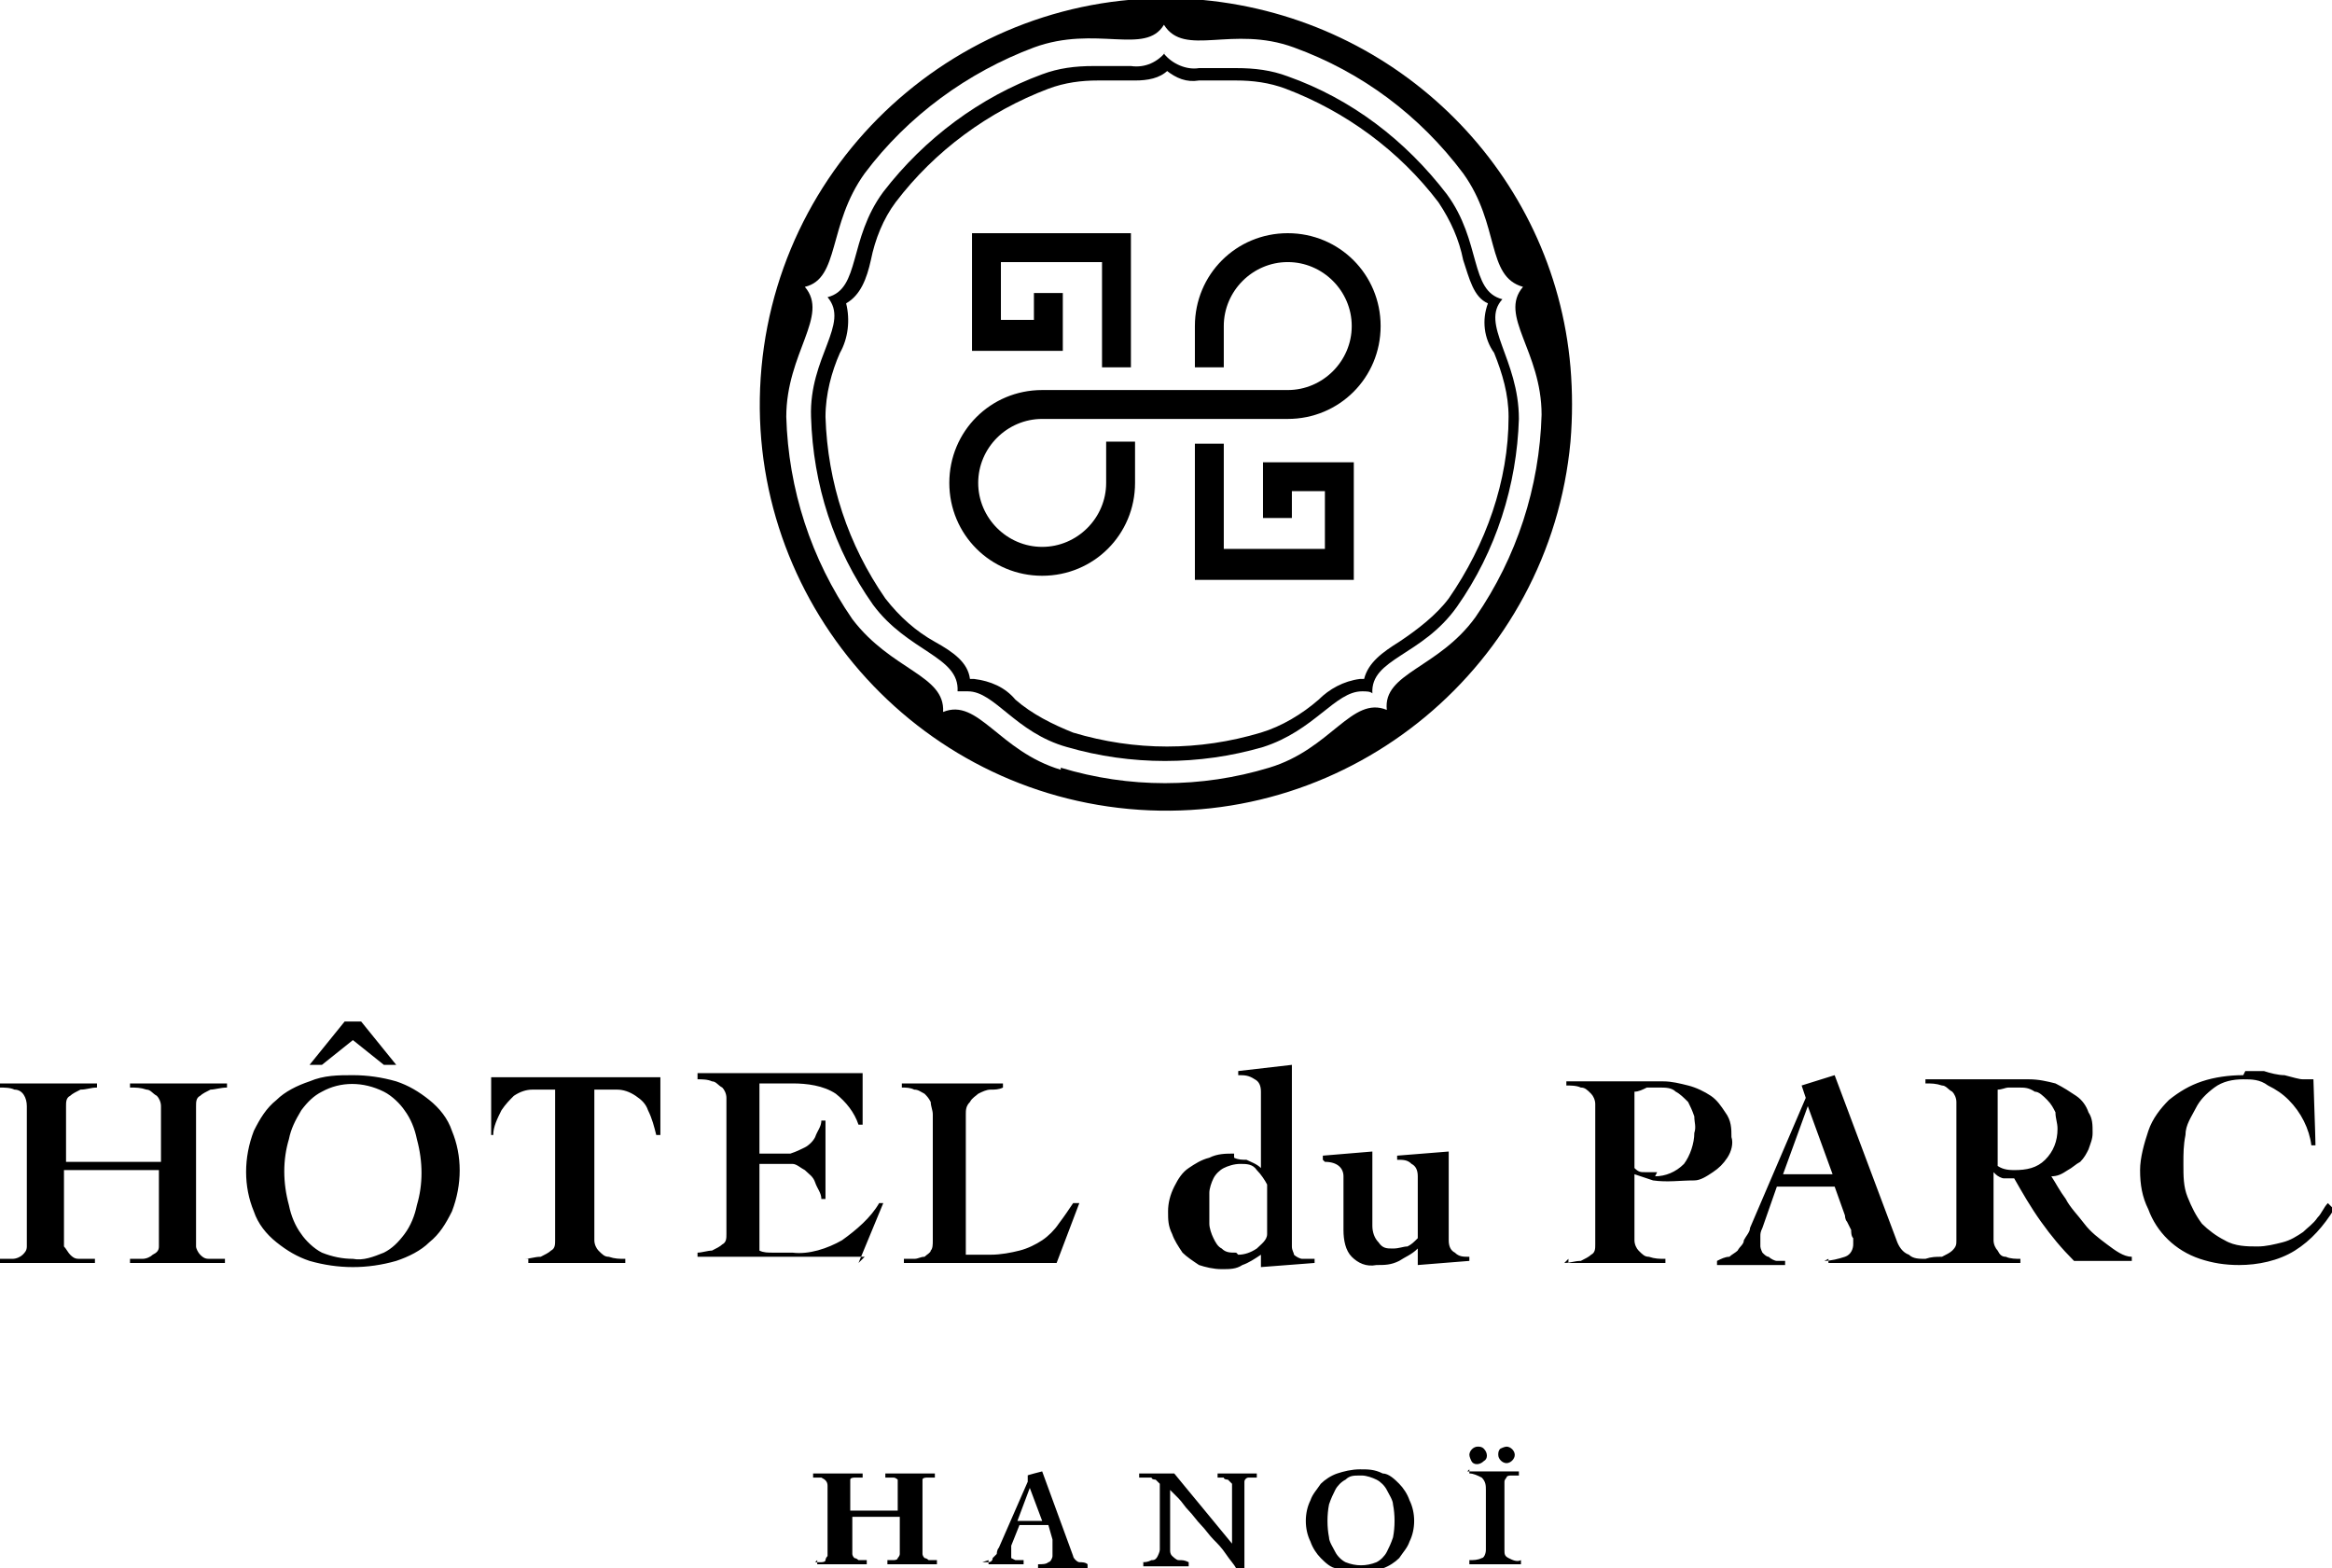
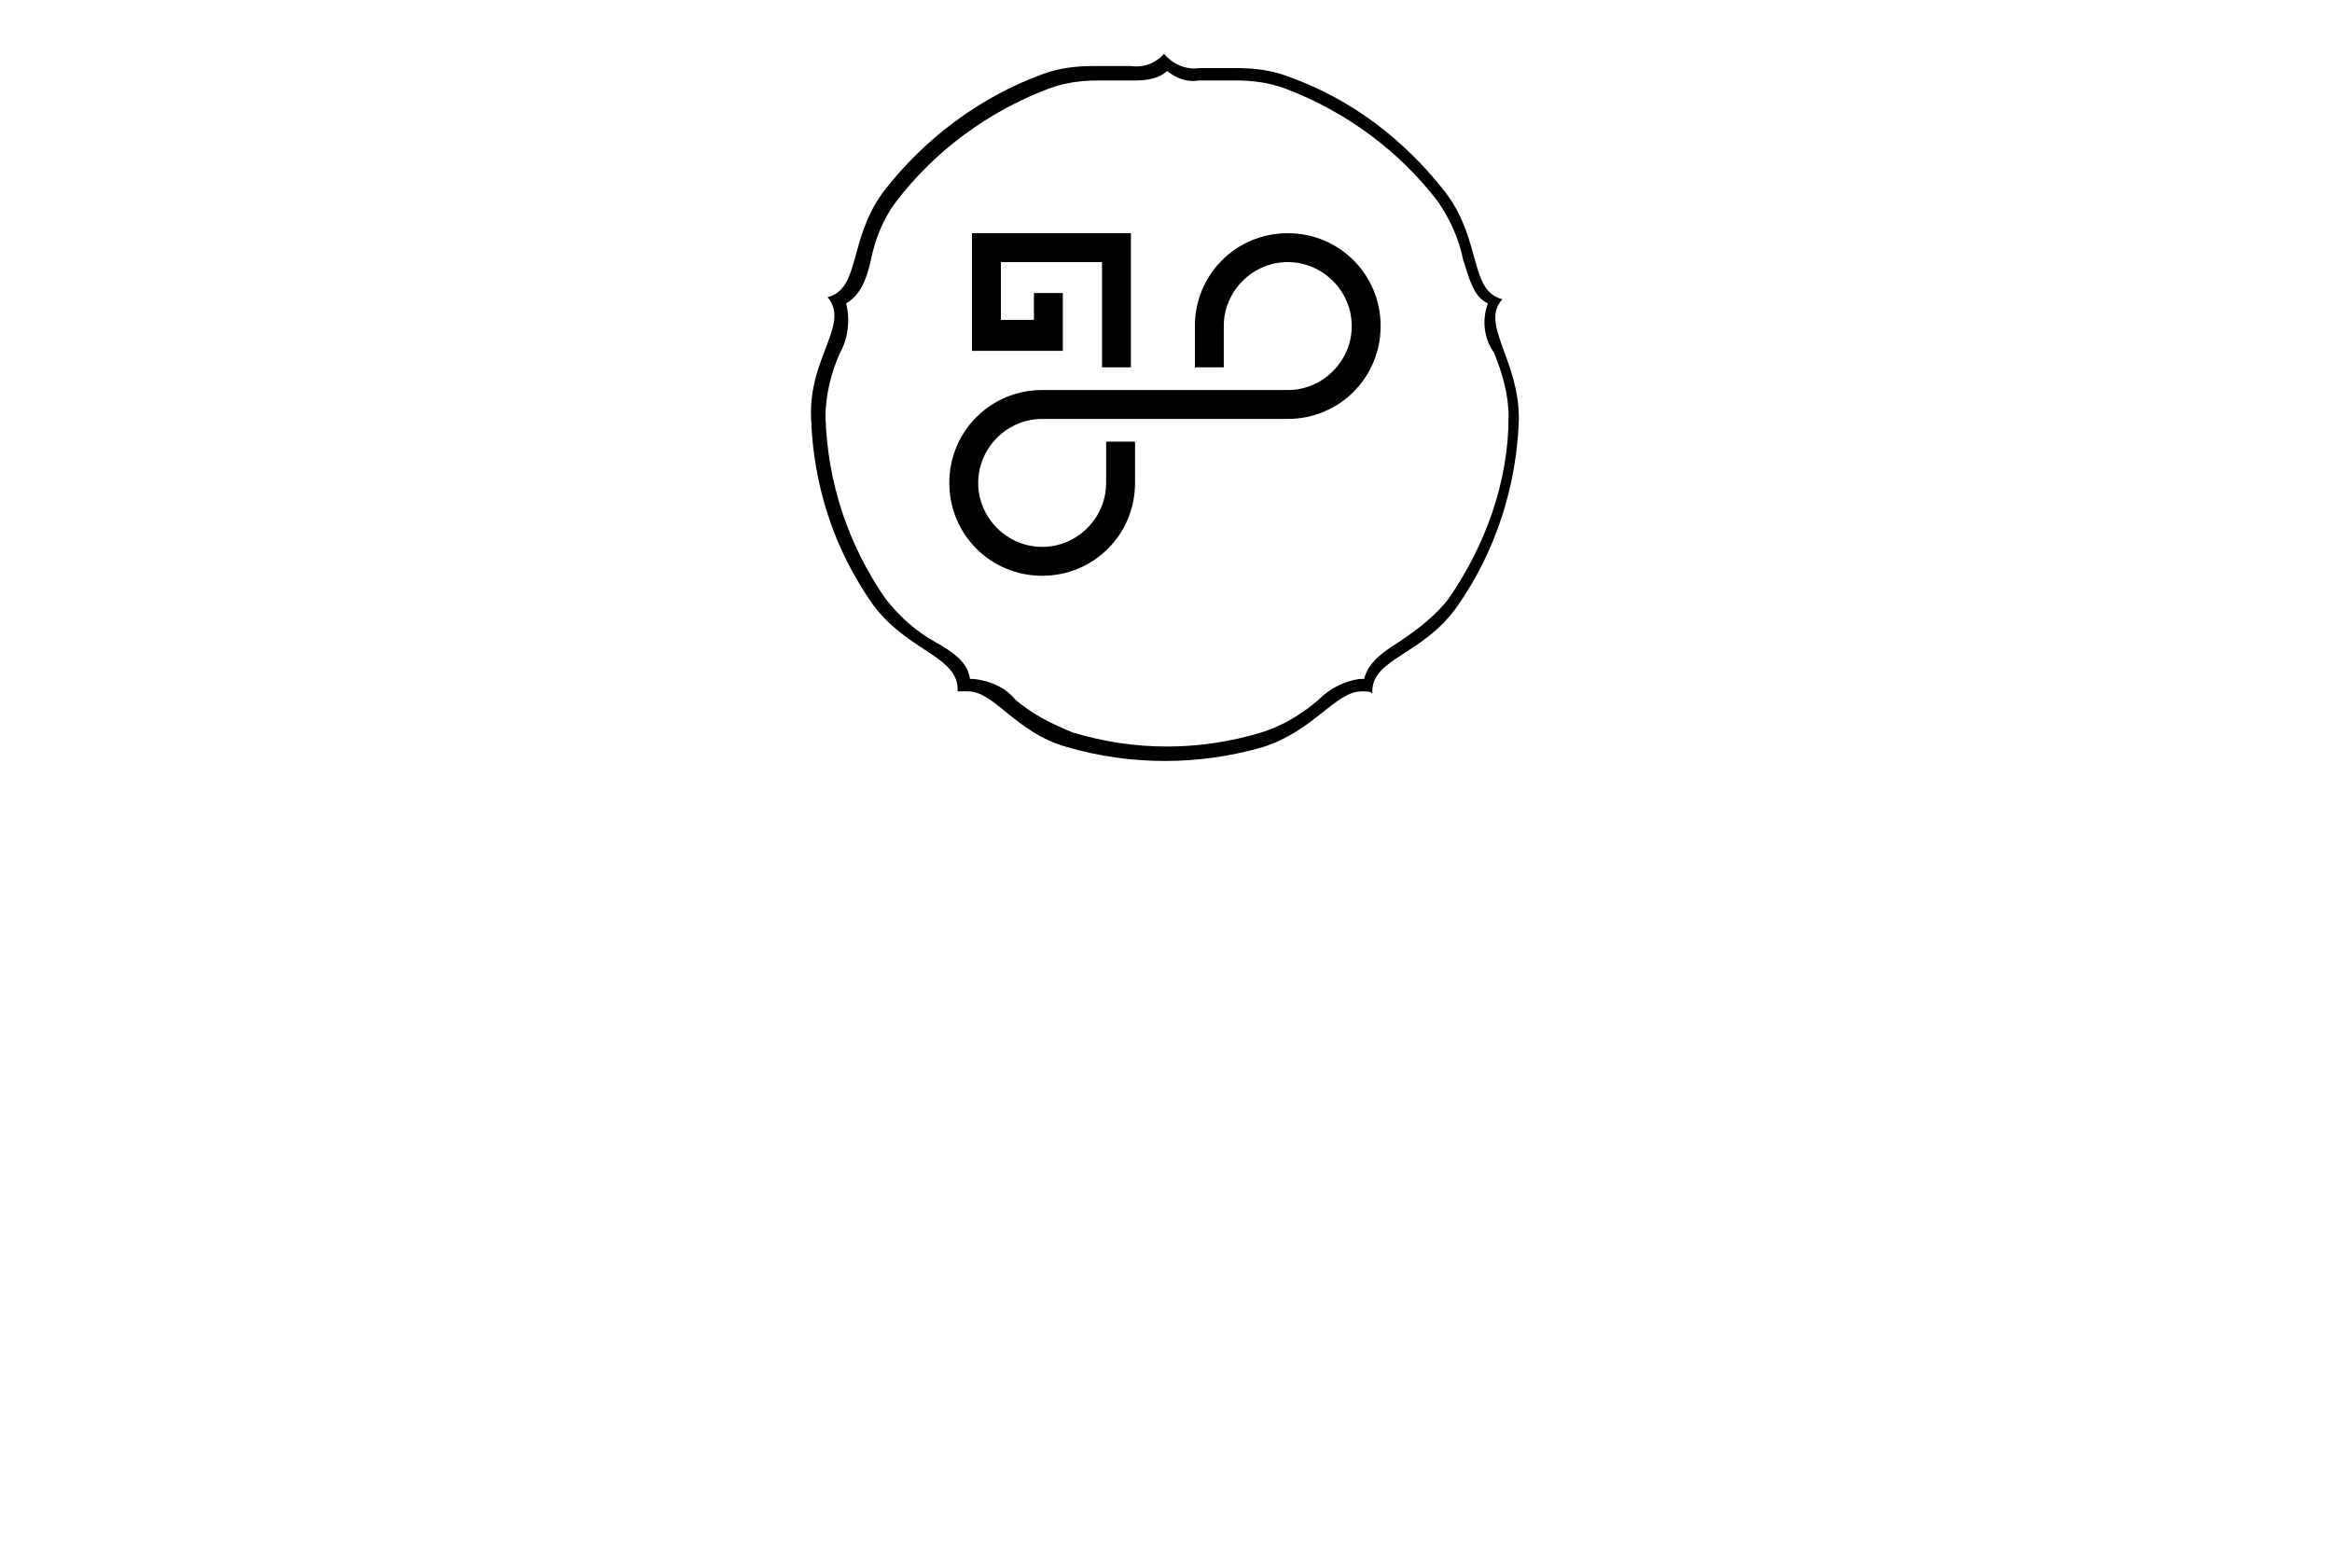
<svg xmlns="http://www.w3.org/2000/svg" version="1.1" viewBox="0 0 113 76">
  <g>
    <g id="_レイヤー_1" data-name="レイヤー_1">
      <g>
-         <path id="_パス_540" data-name="パス_540" d="M39.5,75.7c.1,0,.2,0,.3,0,0,0,.2,0,.2-.1,0,0,0-.1.1-.2,0-.1,0-.2,0-.3v-2.7c0-.1,0-.3,0-.4,0-.2-.1-.3-.3-.4-.1,0-.3,0-.4,0v-.2h2.4v.2c-.1,0-.3,0-.4,0,0,0-.2,0-.2.1,0,0,0,.2,0,.2,0,.1,0,.3,0,.4v.9h2.3v-.9c0-.1,0-.3,0-.4,0,0,0-.2,0-.2,0,0-.1-.1-.2-.1-.1,0-.3,0-.4,0v-.2h2.4v.2c-.1,0-.3,0-.4,0,0,0-.2,0-.2.1,0,0,0,.2,0,.2,0,.1,0,.3,0,.4v2.7c0,.1,0,.2,0,.3,0,0,0,.1.1.2,0,0,.1,0,.2.1.1,0,.2,0,.4,0v.2h-2.4v-.2c.1,0,.2,0,.3,0,0,0,.2,0,.2-.1,0,0,.1-.1.1-.2,0-.1,0-.2,0-.3v-1.5h-2.3v1.5c0,.1,0,.2,0,.3,0,0,0,.1.1.2,0,0,.1,0,.2.1.1,0,.2,0,.4,0v.2h-2.4v-.2ZM47.6,75.7c.1,0,.2,0,.3,0,0,0,.2,0,.2-.2,0,0,.1-.1.2-.2,0,0,0-.2.1-.3l1.4-3.2v-.3c-.1,0,.7-.2.7-.2l1.5,4.1c0,.1.2.3.3.3.1,0,.3,0,.4.1v.2h-2.4v-.2c.2,0,.4,0,.5-.1.1,0,.2-.2.2-.3,0,0,0-.1,0-.2,0,0,0-.1,0-.2,0,0,0-.1,0-.2s0-.1,0-.2l-.2-.7h-1.4l-.4,1c0,0,0,.1,0,.2,0,0,0,.2,0,.2,0,0,0,.1,0,.2,0,0,0,0,.2.1,0,0,.1,0,.2,0,0,0,.1,0,.2,0v.2h-1.7v-.2ZM50.5,73.7l-.6-1.6h0l-.6,1.6h1.2ZM55.3,75.7c.2,0,.3,0,.5-.1.1,0,.2,0,.3-.2,0,0,.1-.2.1-.3,0-.2,0-.3,0-.5v-2.7c0,0-.1-.1-.2-.2,0,0-.2,0-.2-.1,0,0-.2,0-.3,0,0,0-.2,0-.3,0v-.2h1.7s.9,1.1,1.4,1.7.9,1.1,1.4,1.7h0v-.6c0-.2,0-.5,0-.7s0-.5,0-.7c0-.2,0-.4,0-.6,0-.1,0-.2,0-.3,0,0-.1-.1-.2-.2,0,0-.2,0-.2-.1,0,0-.2,0-.3,0v-.2h1.9v.2c-.1,0-.3,0-.4,0-.1,0-.2.1-.2.2,0,.1,0,.3,0,.4,0,.2,0,.4,0,.6v3.2h-.4c-.1-.2-.3-.4-.5-.7s-.4-.5-.6-.7-.4-.5-.6-.7-.4-.5-.6-.7-.3-.4-.5-.6-.3-.3-.4-.4v2.3c0,.2,0,.4,0,.6,0,.1,0,.2.1.3,0,0,.2.2.3.2.2,0,.3,0,.5.1v.2h-2.2v-.2ZM65.9,71.2c.4,0,.7,0,1.1.2.3,0,.6.3.8.5.2.2.4.5.5.8.3.6.3,1.4,0,2-.1.3-.3.5-.5.8-.2.2-.5.4-.8.5-.7.2-1.5.2-2.2,0-.3,0-.6-.3-.8-.5-.2-.2-.4-.5-.5-.8-.3-.6-.3-1.4,0-2,.1-.3.3-.5.5-.8.2-.2.5-.4.8-.5.3-.1.7-.2,1.1-.2M65.9,71.5c-.3,0-.5,0-.7.2-.2.1-.4.3-.5.5-.1.2-.2.4-.3.7-.1.5-.1,1.1,0,1.6,0,.2.2.5.3.7.1.2.3.4.5.5.5.2,1,.2,1.5,0,.2-.1.4-.3.5-.5.1-.2.2-.4.3-.7.1-.5.1-1.1,0-1.6,0-.2-.2-.5-.3-.7-.1-.2-.3-.4-.5-.5-.2-.1-.5-.2-.7-.2M71.1,71.3h2.5v.2c-.1,0-.3,0-.4,0,0,0-.2,0-.2.1,0,0-.1.1-.1.2,0,.1,0,.2,0,.4v2.9c0,.2,0,.3.2.4.2.1.4.2.6.1v.2h-2.5v-.2c.2,0,.4,0,.6-.1.1,0,.2-.2.2-.4v-2.9c0-.2,0-.4-.2-.6-.2-.1-.4-.2-.6-.2v-.2ZM71.6,70.1c.1,0,.2,0,.3.1.2.2.2.5,0,.6-.2.2-.5.2-.6,0,0,0-.1-.2-.1-.3,0-.2.2-.4.4-.4,0,0,0,0,0,0M73,70.1c.2,0,.4.2.4.4s-.2.4-.4.4c-.2,0-.4-.2-.4-.4,0-.1,0-.2.1-.3,0,0,.2-.1.3-.1" />
-         <path id="_パス_541" data-name="パス_541" d="M4.6,61.2v-.2c-.3,0-.5,0-.7,0-.2,0-.3,0-.5-.2-.1-.1-.2-.3-.3-.4,0-.2,0-.5,0-.7v-3h4.6v3c0,.2,0,.5,0,.7,0,.2-.1.3-.3.4-.1.1-.3.2-.5.2-.2,0-.4,0-.6,0v.2h4.6v-.2c-.3,0-.5,0-.7,0-.2,0-.3,0-.5-.2-.1-.1-.2-.3-.2-.4,0-.2,0-.5,0-.7v-5.3c0-.3,0-.5,0-.8,0-.2,0-.4.2-.5.1-.1.3-.2.5-.3.2,0,.5-.1.8-.1v-.2h-4.7v.2c.3,0,.5,0,.8.1.2,0,.3.2.5.3.1.1.2.3.2.5,0,.3,0,.5,0,.8v1.9H3.2v-1.9c0-.3,0-.5,0-.8,0-.2,0-.4.2-.5.1-.1.3-.2.5-.3.3,0,.5-.1.8-.1v-.2H0v.2c.2,0,.5,0,.7.1.4,0,.6.4.6.8,0,.3,0,.5,0,.8v5.3c0,.2,0,.5,0,.7,0,.2-.1.3-.2.4-.1.1-.3.2-.5.2-.2,0-.4,0-.6,0v.2h4.6ZM17.1,52.1c-.7,0-1.4,0-2.1.3-.6.2-1.2.5-1.6.9-.5.4-.8.9-1.1,1.5-.5,1.3-.5,2.7,0,3.9.2.6.6,1.1,1.1,1.5.5.4,1,.7,1.6.9,1.4.4,2.8.4,4.2,0,.6-.2,1.2-.5,1.6-.9.5-.4.8-.9,1.1-1.5.5-1.3.5-2.7,0-3.9-.2-.6-.6-1.1-1.1-1.5-.5-.4-1-.7-1.6-.9-.7-.2-1.4-.3-2.1-.3M17.1,61c-.5,0-1-.1-1.5-.3-.4-.2-.8-.6-1-.9-.3-.4-.5-.9-.6-1.4-.3-1.1-.3-2.2,0-3.2.1-.5.3-.9.6-1.4.3-.4.6-.7,1-.9.9-.5,2-.5,3,0,.4.2.8.6,1,.9.3.4.5.9.6,1.4.3,1.1.3,2.2,0,3.2-.1.5-.3,1-.6,1.4-.3.4-.6.7-1,.9-.5.2-1,.4-1.5.3M18.6,51.6h.6l-1.7-2.1h-.8l-1.7,2.1h.6l1.5-1.2,1.5,1.2ZM25.6,61v.2h4.7v-.2c-.3,0-.5,0-.8-.1-.2,0-.3-.1-.5-.3-.1-.1-.2-.3-.2-.5,0-.3,0-.5,0-.8v-6.5h0c.4,0,.7,0,1.1,0,.3,0,.6.1.9.3.3.2.5.4.6.7.2.4.3.8.4,1.2h.2v-2.8h-8.2v2.8c-.1,0,.1,0,.1,0,0-.4.2-.8.4-1.2.2-.3.4-.5.6-.7.3-.2.6-.3.9-.3.4,0,.7,0,1.1,0h0v6.5c0,.3,0,.5,0,.8,0,.2,0,.4-.2.5-.1.1-.3.2-.5.3-.3,0-.5.1-.8.1M41.6,61.2l1.2-2.9h-.2c-.4.7-1.1,1.3-1.8,1.8-.7.4-1.6.7-2.4.6-.3,0-.6,0-.9,0-.3,0-.5,0-.7-.1h0v-4.2h.8c.3,0,.5,0,.8,0,.2,0,.4.2.6.3.2.2.4.3.5.6.1.3.3.5.3.8h.2v-3.8h-.2c0,.3-.2.5-.3.8-.1.2-.3.4-.5.5-.2.1-.4.2-.7.3-.2,0-.5,0-.7,0h-.8v-3.4h1.6c.7,0,1.5.1,2.1.5.5.4.9.9,1.1,1.5h.2s0-2.5,0-2.5h-8v.3c.2,0,.5,0,.7.1.2,0,.3.2.5.3.1.1.2.3.2.5,0,.2,0,.5,0,.7v5.2c0,.2,0,.5,0,.7,0,.2,0,.4-.2.5-.1.1-.3.2-.5.3-.2,0-.5.1-.7.1v.2h8.1ZM51.2,61.2l1.1-2.9h-.3c-.2.3-.4.6-.7,1-.2.3-.5.6-.8.8-.3.2-.7.4-1.1.5-.4.1-.9.2-1.4.2-.3,0-.5,0-.7,0-.2,0-.4,0-.5,0h0v-6.8c0-.2,0-.4.2-.6.1-.2.3-.3.4-.4.2-.1.4-.2.6-.2.2,0,.4,0,.6-.1v-.2h-4.9v.2c.2,0,.4,0,.6.1.2,0,.3.1.5.2.1.1.2.2.3.4,0,.2.1.4.1.6v6.1c0,.2,0,.4-.1.5,0,.1-.2.2-.3.3-.2,0-.3.1-.5.1-.2,0-.3,0-.5,0v.2h7.7ZM59.8,55.9c-.4,0-.8,0-1.2.2-.4.1-.7.3-1,.5-.3.2-.5.5-.7.9-.2.4-.3.8-.3,1.2,0,.4,0,.7.2,1.1.1.3.3.6.5.9.2.2.5.4.8.6.3.1.7.2,1.1.2.4,0,.7,0,1-.2.3-.1.6-.3.9-.5h0s0,.6,0,.6l2.6-.2v-.2c-.2,0-.4,0-.6,0-.1,0-.3-.1-.4-.2,0-.1-.1-.2-.1-.4,0-.2,0-.3,0-.5v-8.3l-2.6.3v.2c.3,0,.5,0,.8.2.2.1.3.3.3.6v3.7h0c-.2-.2-.5-.3-.7-.4-.2,0-.4,0-.6-.1M59.9,60.7c-.3,0-.5,0-.7-.2-.2-.1-.3-.3-.4-.5-.1-.2-.2-.5-.2-.7,0-.2,0-.5,0-.7,0-.3,0-.5,0-.8,0-.2.1-.5.2-.7.1-.2.3-.4.5-.5.2-.1.5-.2.8-.2.3,0,.6,0,.8.3.2.2.4.5.5.7h0v2.4c0,.3-.3.5-.5.7-.3.2-.6.3-.9.3M64.2,56.3c.6,0,.9.3.9.7v2.6c0,.5.1,1,.4,1.3.3.3.7.5,1.2.4.4,0,.7,0,1.1-.2.3-.2.6-.3.9-.6h0c0,0,0,.8,0,.8l2.5-.2v-.2c-.3,0-.5,0-.7-.2-.2-.1-.3-.3-.3-.6v-4.3l-2.5.2v.2c.3,0,.5,0,.7.2.2.1.3.3.3.6v3h0c-.2.2-.3.3-.5.4-.2,0-.4.1-.7.1-.3,0-.5,0-.7-.3-.2-.2-.3-.5-.3-.8v-3.6l-2.4.2v.2ZM76,61v.2h4.7v-.2c-.3,0-.5,0-.8-.1-.2,0-.3-.1-.5-.3-.1-.1-.2-.3-.2-.5,0-.3,0-.5,0-.8v-2.4h0c.3.1.6.2.9.3.7.1,1.3,0,2,0,.3,0,.6-.2.9-.4.3-.2.5-.4.7-.7.2-.3.3-.7.2-1,0-.4,0-.8-.3-1.2-.2-.3-.4-.6-.7-.8-.3-.2-.7-.4-1.1-.5-.4-.1-.8-.2-1.2-.2-.4,0-.9,0-1.3,0-.4,0-.9,0-1.3,0-.4,0-.8,0-1.2,0-.3,0-.6,0-.9,0v.2c.2,0,.5,0,.7.1.2,0,.3.1.5.3.1.1.2.3.2.5,0,.3,0,.5,0,.8v5.2c0,.3,0,.5,0,.8,0,.2,0,.4-.2.5-.1.1-.3.2-.5.3-.3,0-.5.1-.8.1M80.3,56.8c-.2,0-.4,0-.6,0-.2,0-.3,0-.5-.2h0v-3.7h0c.2,0,.4-.1.6-.2.2,0,.4,0,.6,0,.3,0,.6,0,.8.2.2.1.4.3.6.5.1.2.2.4.3.7,0,.3.1.5,0,.8,0,.5-.2,1.1-.5,1.5-.4.4-.9.6-1.4.6M88.6,61v.2h4.7v-.2c-.3,0-.6,0-.8-.2-.3-.1-.5-.4-.6-.7l-3-8-1.6.5.2.6h0s-2.7,6.3-2.7,6.3c0,.2-.2.4-.3.6,0,.2-.2.3-.3.5-.1.1-.3.2-.4.3-.2,0-.4.1-.6.2v.2h3.3v-.2c-.1,0-.2,0-.4,0-.1,0-.3-.1-.4-.2-.1,0-.2-.1-.3-.2,0,0-.1-.2-.1-.3,0-.2,0-.3,0-.5,0-.1,0-.2.1-.4l.7-2h2.8l.5,1.4c0,0,0,.2.1.3l.2.4c0,.1,0,.3.1.4,0,.1,0,.2,0,.3,0,.2-.1.5-.4.6-.3.1-.7.2-1,.2M88.9,56.9h-2.5l1.2-3.3h0l1.2,3.3ZM96.7,56.9h0c.1.1.3.2.4.2.2,0,.4,0,.5,0h0c.4.7.8,1.4,1.3,2.1.5.7,1,1.3,1.6,1.9h2.8v-.2c-.4,0-.8-.3-1.2-.6-.4-.3-.8-.6-1.1-1-.3-.4-.7-.8-.9-1.2-.3-.4-.5-.8-.7-1.1h0c0,0,0,0,0,0,.3,0,.5-.1.8-.3.2-.1.4-.3.6-.4.2-.2.3-.4.4-.6.1-.3.2-.5.2-.8,0-.4,0-.7-.2-1-.1-.3-.3-.6-.6-.8-.3-.2-.6-.4-1-.6-.4-.1-.8-.2-1.3-.2-.5,0-1.1,0-1.5,0s-1,0-1.5,0-.8,0-1.1,0-.6,0-.9,0v.2c.3,0,.5,0,.8.1.2,0,.3.2.5.3.1.1.2.3.2.5,0,.2,0,.5,0,.7v5.2c0,.3,0,.5,0,.8,0,.2,0,.3-.2.5-.1.1-.3.2-.5.3-.3,0-.5,0-.8.1v.2h4.6v-.2c-.2,0-.5,0-.7-.1-.2,0-.3-.1-.4-.3-.1-.1-.2-.3-.2-.5,0-.3,0-.5,0-.8v-2.5ZM97.7,56.7c-.3,0-.6,0-.9-.2h0v-3.7h0c.2,0,.4-.1.5-.1.2,0,.4,0,.5,0,.3,0,.5,0,.8.2.2,0,.4.2.6.4.2.2.3.4.4.6,0,.3.1.5.1.8,0,.6-.2,1.1-.6,1.5-.4.4-.9.5-1.5.5M108.7,52.1c-.7,0-1.4.1-2,.3-.6.2-1.1.5-1.6.9-.4.4-.8.9-1,1.5-.2.6-.4,1.3-.4,1.9,0,.7.1,1.3.4,1.9.4,1.1,1.3,2,2.5,2.4.6.2,1.2.3,1.9.3.9,0,1.9-.2,2.7-.7.8-.5,1.4-1.2,1.9-2l-.3-.3c-.2.2-.3.5-.5.7-.2.3-.5.5-.7.7-.3.2-.6.4-1,.5-.4.1-.8.2-1.2.2-.5,0-1.1,0-1.6-.3-.4-.2-.8-.5-1.1-.8-.3-.4-.5-.8-.7-1.3-.2-.5-.2-1-.2-1.6,0-.5,0-.9.1-1.4,0-.5.3-.9.5-1.3.2-.4.5-.7.9-1,.4-.3.9-.4,1.4-.4.4,0,.8,0,1.2.3.4.2.7.4,1,.7.6.6,1,1.4,1.1,2.2h.2c0-.4-.1-3-.1-3.2,0,0-.2,0-.5,0-.2,0-.5-.1-.9-.2-.3,0-.7-.1-1-.2-.3,0-.6,0-.9,0" />
-       </g>
+         </g>
      <g>
-         <path id="_パス_542" data-name="パス_542" d="M58.3,0c-10.8-1-20.4,7-21.4,17.8s7,20.4,17.8,21.4,20.4-7,21.4-17.8c.1-1.2.1-2.4,0-3.6C75.3,8.4,67.8.9,58.3,0M74.4,14.1h0ZM38.7,14.1h0s0,0,0,0M51.4,37.3c-3-.9-4-3.5-5.7-2.8h0c.1-1.8-2.5-2-4.4-4.5-2-2.9-3.1-6.3-3.2-9.8,0-3.1,2.1-4.9.9-6.3h0c1.7-.4,1.1-3,2.9-5.5,2.1-2.8,5-4.9,8.2-6.1,3-1.1,5.4.4,6.3-1.1,1,1.6,3.3,0,6.3,1.1,3.3,1.2,6.1,3.3,8.2,6.1,1.8,2.5,1.1,5,2.9,5.5h0c-1.2,1.4.9,3.1.9,6.2-.1,3.5-1.2,6.9-3.2,9.8-1.8,2.5-4.5,2.7-4.3,4.5h0c-1.7-.7-2.7,1.9-5.7,2.8-3.3,1-6.8,1-10.1,0" />
        <path id="_パス_543" data-name="パス_543" d="M56.5,3.4c.5.4,1,.6,1.6.5.2,0,.5,0,.8,0,.3,0,.6,0,1,0,.8,0,1.6.1,2.4.4,2.9,1.1,5.5,3,7.4,5.5.6.9,1,1.8,1.2,2.8.3.9.5,1.8,1.2,2.1-.3.8-.2,1.7.3,2.4.4,1,.7,2,.7,3.1,0,3.1-1.1,6.2-2.9,8.8-.6.8-1.5,1.5-2.4,2.1-.8.5-1.5,1-1.7,1.8,0,0-.2,0-.2,0-.8.1-1.5.5-2,1-.8.7-1.8,1.3-2.8,1.6-3,.9-6.1.9-9.1,0-1-.4-2-.9-2.8-1.6-.5-.6-1.2-.9-2-1,0,0-.2,0-.2,0-.1-.8-.8-1.3-1.7-1.8-.9-.5-1.7-1.2-2.4-2.1-1.8-2.6-2.8-5.6-2.9-8.8,0-1.1.3-2.2.7-3.1.4-.7.5-1.6.3-2.4.7-.4,1-1.2,1.2-2.1.2-1,.6-2,1.2-2.8,1.9-2.5,4.5-4.4,7.4-5.5.8-.3,1.6-.4,2.4-.4.3,0,.7,0,1,0,.3,0,.5,0,.8,0,.6,0,1.2-.1,1.6-.5M56.5,2.5c-.4.5-1,.8-1.7.7-.5,0-1.1,0-1.8,0-.9,0-1.7.1-2.5.4-3,1.1-5.7,3.1-7.7,5.7-1.7,2.3-1.1,4.7-2.7,5.1h0c1.1,1.3-.9,2.9-.8,5.8.1,3.3,1.1,6.4,3,9.1,1.7,2.3,4.2,2.5,4.1,4.2h0c.2,0,.3,0,.5,0,1.3,0,2.3,2,4.8,2.7,3.1.9,6.4.9,9.5,0,2.5-.8,3.5-2.7,4.8-2.7.2,0,.4,0,.5.1h0c-.1-1.7,2.4-1.8,4.1-4.2,1.9-2.7,2.9-5.9,3-9.1,0-2.9-1.9-4.6-.8-5.8h0c-1.6-.4-1-2.8-2.7-5.1-2-2.6-4.6-4.6-7.7-5.7-.8-.3-1.6-.4-2.5-.4-.7,0-1.2,0-1.8,0-.6.1-1.3-.2-1.7-.7" />
-         <path id="_パス_545" data-name="パス_545" d="M61.2,25.1h1.4v-1.3h1.6v2.8h-4.9v-5.1h-1.4v6.6h7.7v-5.7h-4.4v2.8Z" />
        <path id="_パス_546" data-name="パス_546" d="M62.4,11.3c-2.5,0-4.5,2-4.5,4.5v2h1.4v-2c0-1.7,1.4-3.1,3.1-3.1,1.7,0,3.1,1.4,3.1,3.1,0,1.7-1.4,3.1-3.1,3.1,0,0,0,0,0,0h-11.9c-2.5,0-4.5,2-4.5,4.5,0,2.5,2,4.5,4.5,4.5,2.5,0,4.5-2,4.5-4.5v-2h-1.4v2c0,1.7-1.4,3.1-3.1,3.1-1.7,0-3.1-1.4-3.1-3.1,0-1.7,1.4-3.1,3.1-3.1,0,0,0,0,0,0h11.9c2.5,0,4.5-2,4.5-4.5s-2-4.5-4.5-4.5" />
        <path id="_パス_544" data-name="パス_544" d="M51.5,14.2h-1.4v1.3h-1.6v-2.8h4.9v5.1h1.4v-6.5h-7.7v5.7h4.4v-2.7Z" />
      </g>
    </g>
  </g>
</svg>